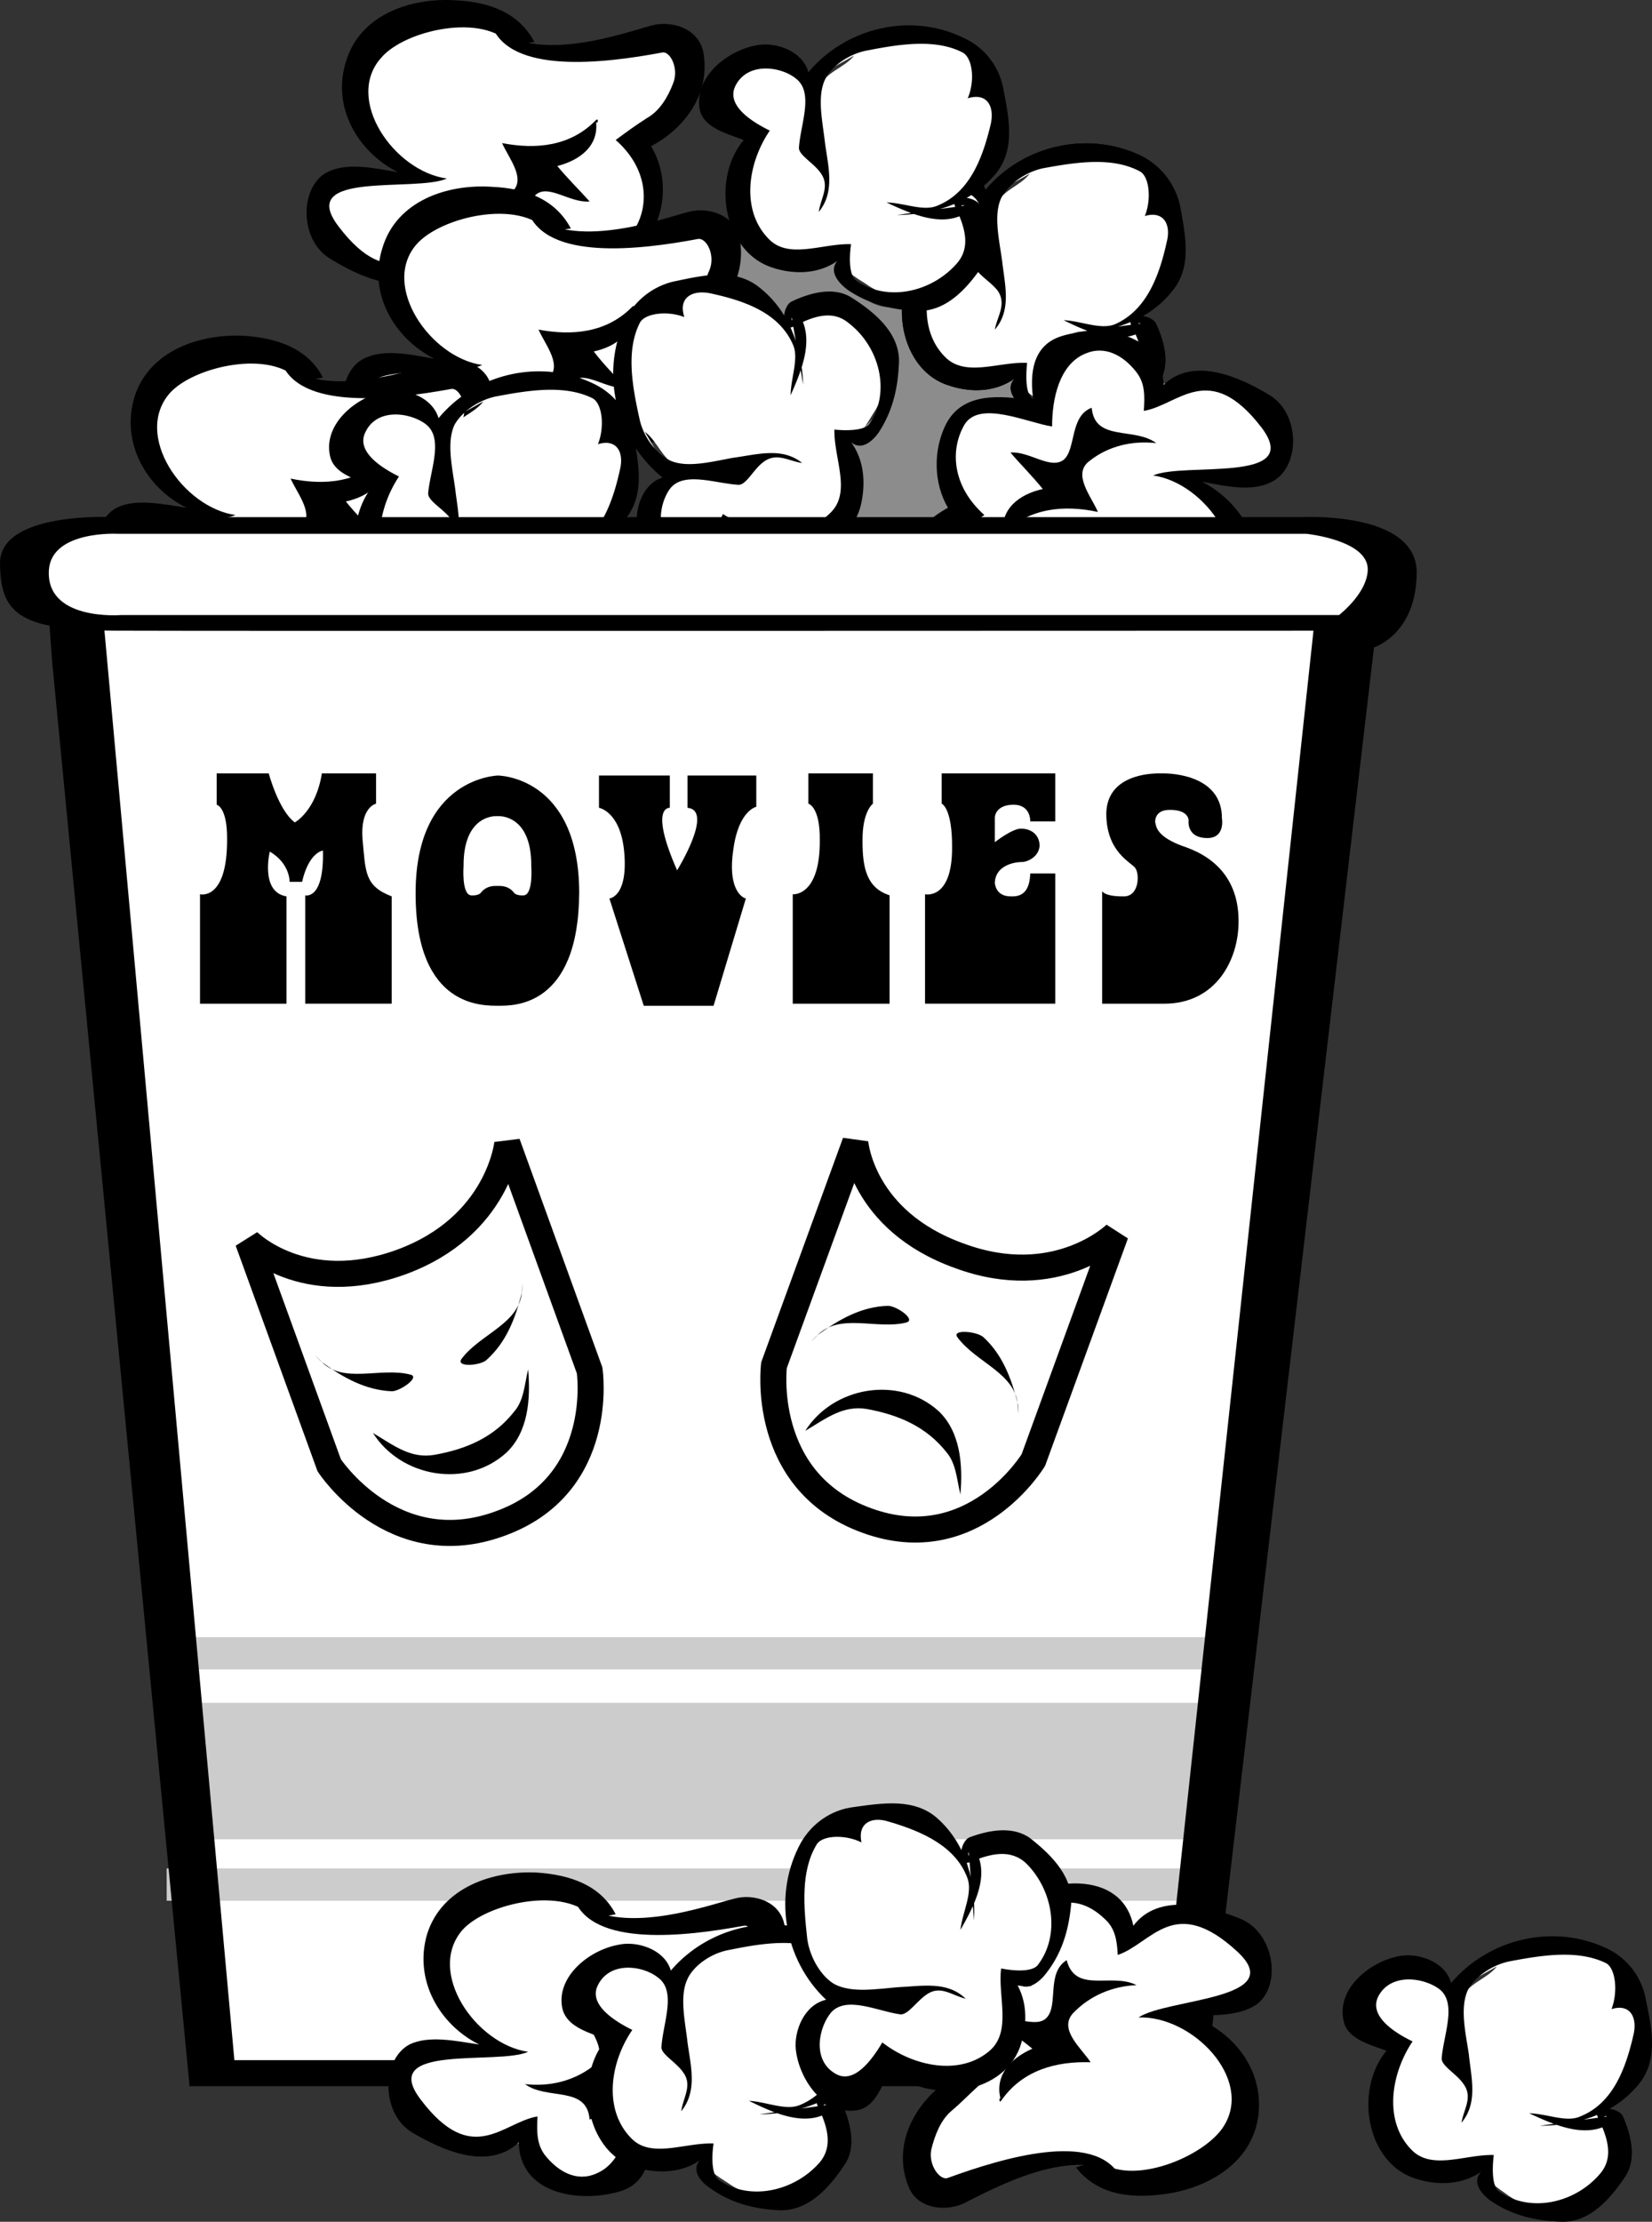
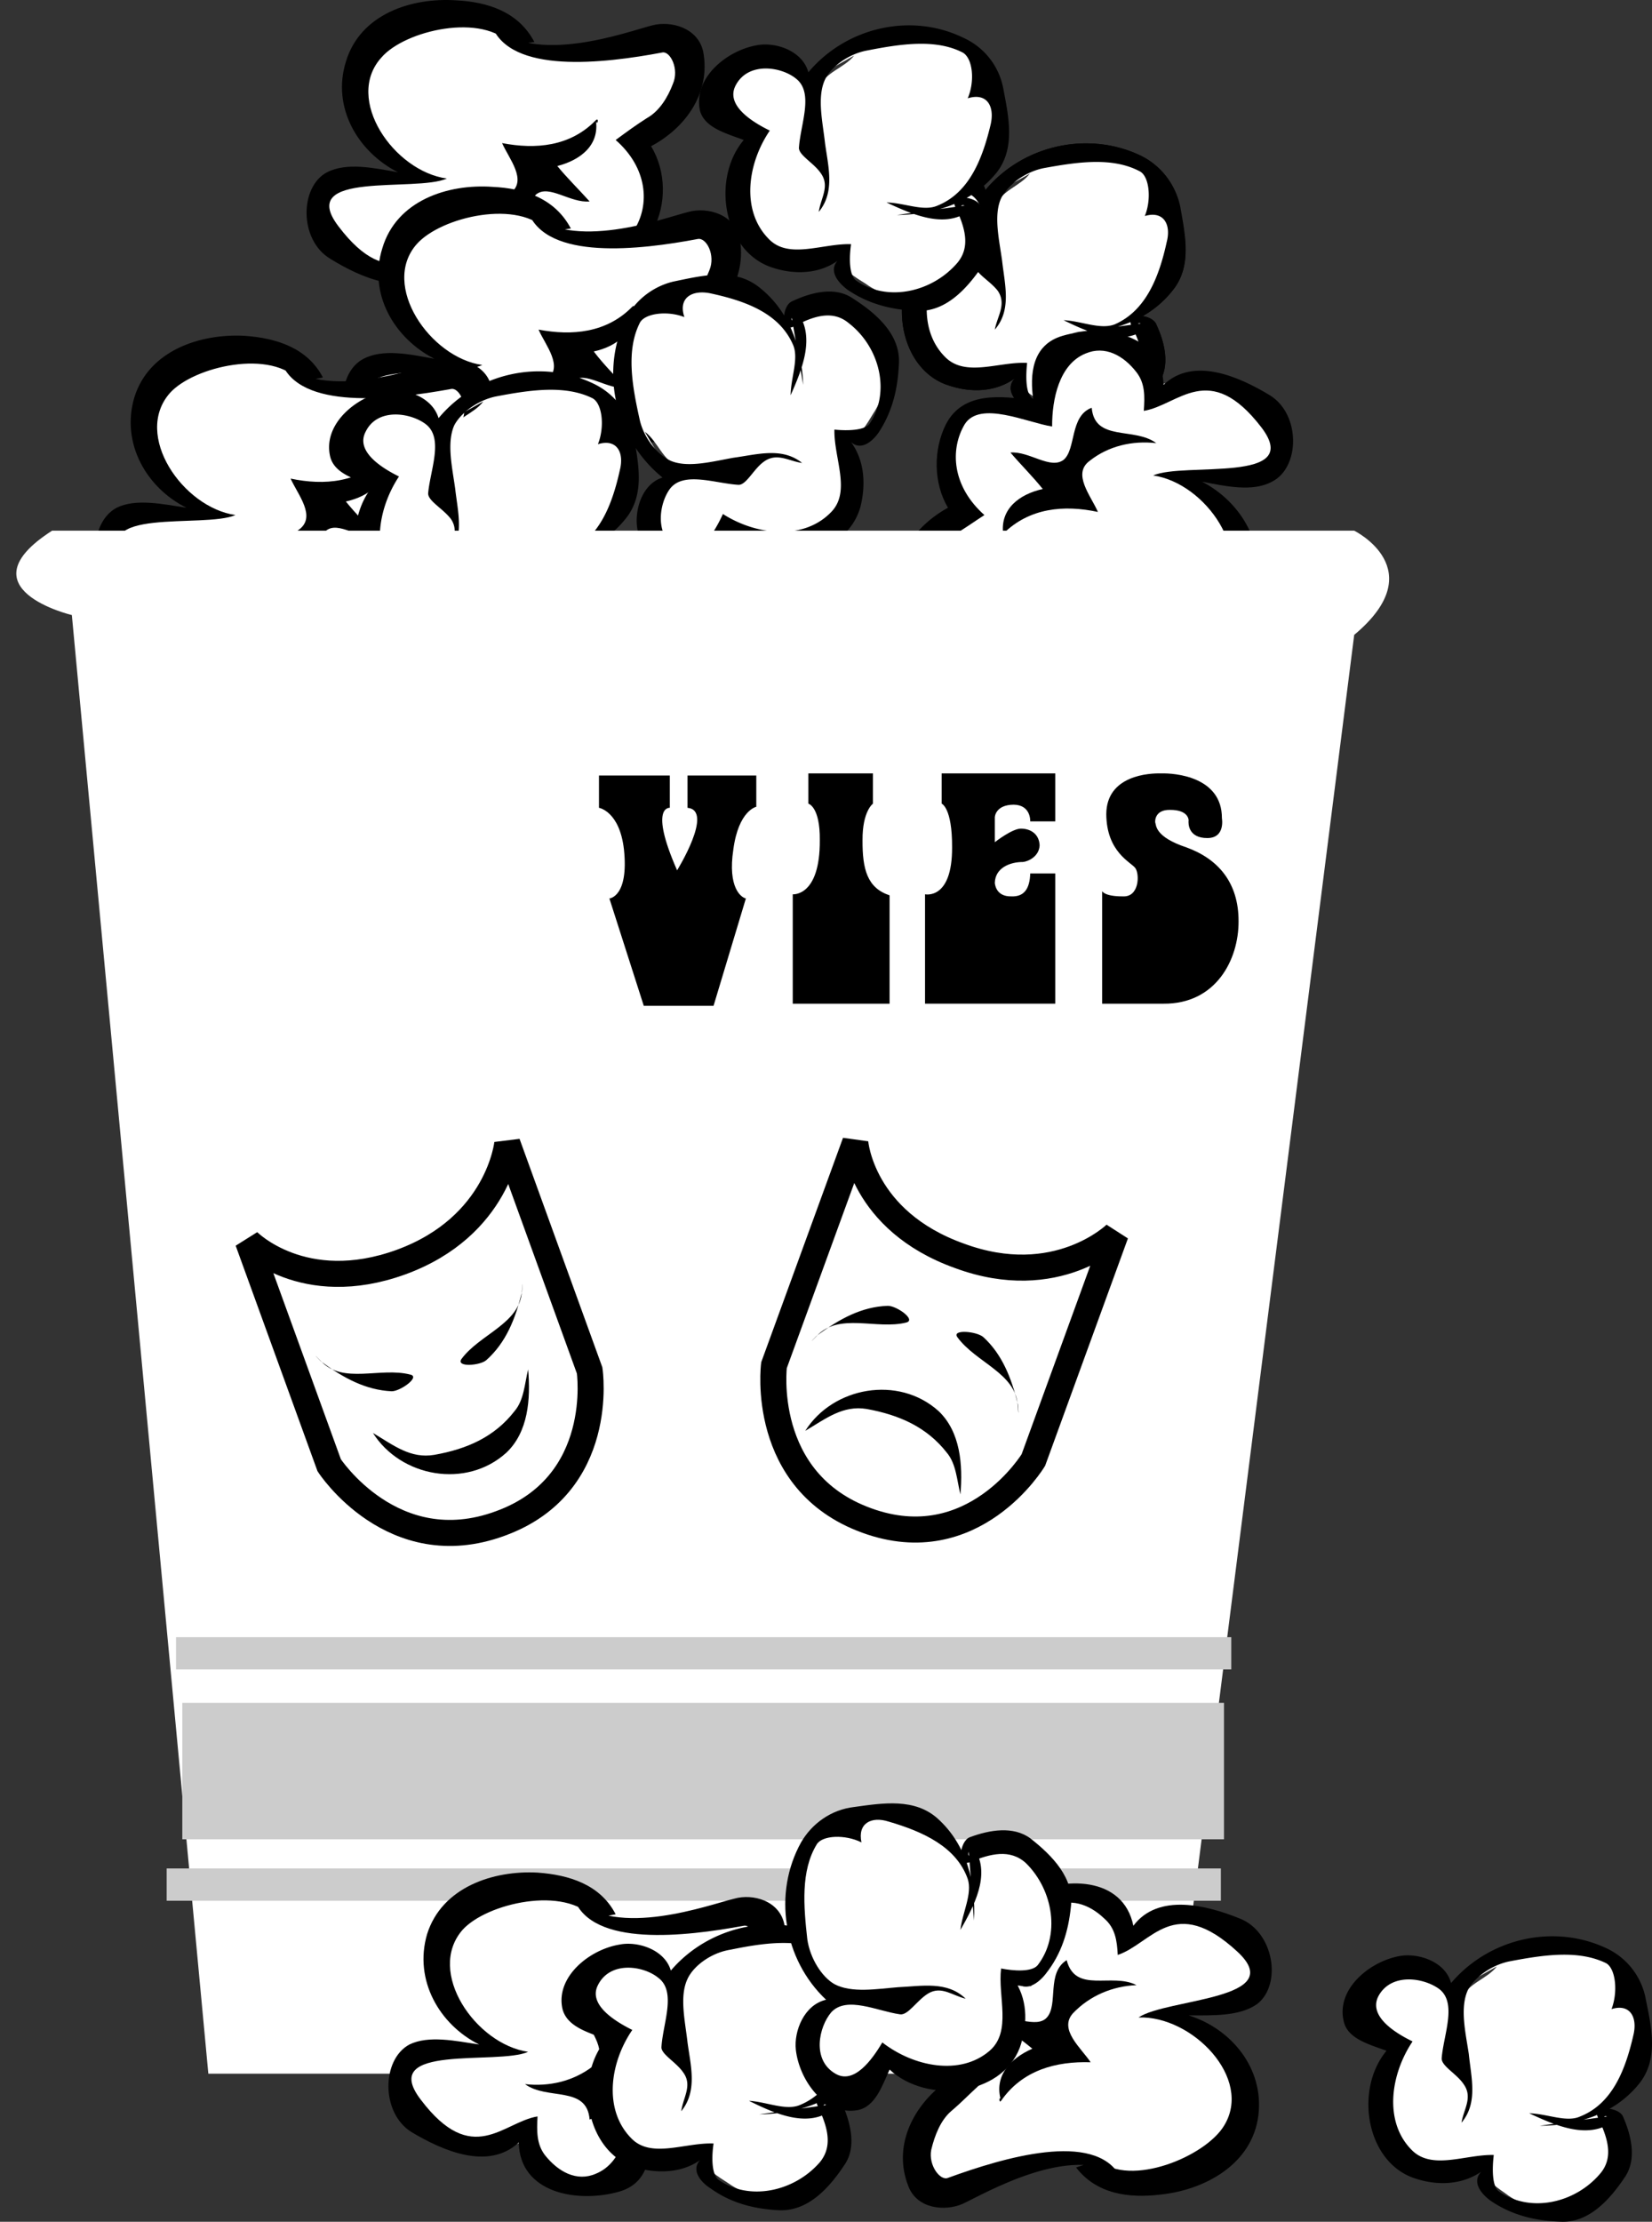
<svg xmlns="http://www.w3.org/2000/svg" width="158.587" height="213.245">
  <rect width="100%" height="100%" fill="#333333" stroke="none" />
-   <path fill="#8c8c8c" d="M71.602 21.835s4.062 4.683 9.097 2.8c0 0 1.215 5.942 6.2 4.7 0 0 .328 9.683 10.601 6.601l1.898 3.399s-4.671-1.883-7.199 1.199c-2.472 3.168 0 7.902 0 7.902l-1.5 2.098h-9.398s.926-6.207 0-8.398c0 0 7.8-4.059 2.5-10.903-5.324-6.906-7.5-.297-7.5-.297l-7.2-3.8 2.5-5.301" />
  <path fill="#fff" d="M45.8 1.636c-3.823-.23-8.546-.32-10.198 3.8-1.762 4.11-.75 9.707 3.898 11.5-2.488.977-5.527-.265-7.602 1.399-2.195 1.754-.464 5.394 2 6.699 2.907 1.473 6.094 1.59 9.102.602.363 1.812 1.07 3.664 2.8 4.3 1.938.649 4.266.727 5.802-.703 1.414-1.375 1.441-3.476 2.597-4.898.895-1.016 3.235.418 5 0 4-1.074 4.617-5.957 2.903-9.301-.489-.922.148-1.852.699-2.398 2.176-2.391 5.472-5.399 3.597-8.903-6.23.73-14.21 4.399-19.097-1.5" />
  <path d="M57.2 11.534c-2.462 2.54-5.794 2.82-9 2.2.648 1.487 2.46 3.581.8 4.8-1.852 1.465-4.148 1.988-6.5 1.7 2.18 1.609 5.973.14 6.3 3.5 2.095-.868 1.446-4.052 2.7-5.098 1.242-.934 3.242.87 5.102.699-1.04-1.156-2.149-2.239-3.102-3.399 2.23-.574 4.066-2 3.7-4.402.109.691.366-.3 0 0" />
  <path d="M51.3 4.034c-1.53-2.922-4.523-3.852-7.5-4-4.308-.297-9.241 1.324-10.6 5.902-1.356 4.364 1.14 8.633 5 10.598-2.317-.414-4.9-.973-6.802 0-2.632 1.367-2.714 6.492.301 8.3 2.86 1.774 7.281 3.778 10.2 1.102.128 4.856 5.773 5.782 9.703 4.598 2.902-.828 3.132-3.672 2.796-6.2 3.067.49 6.747.895 8.301-2.3 1.281-2.402 1.274-5.578-.199-8 3.352-1.777 5.754-5.168 5-9.098-.516-2.289-3.105-2.968-4.898-2.5-2.36.602-11.247 3.926-15.403 0 1.766 4.707 10.692 3.672 16.403 2.598.738-.121 1.613 1.574 1 3-.493 1.305-1.305 2.637-2.5 3.3-1.051.665-2 1.364-3 2.102 3.074 2.688 3.293 6.211 1.796 8.598-1.394 2.371-5.96.187-8.398-.2.078 2.657-.617 6-3.102 7.102-1.898.73-3.687-.254-4.898-1.8-.863-1.145-.832-2.383-.7-3.7-3.366.47-6.312 4.875-11.3-1.703-4.148-5.414 7.406-3.254 10.398-4.597-5.097-.7-9.87-7.641-6.296-11.602 2.242-2.637 9.808-4.367 12.5-1.2" />
  <path fill="#fff" d="M95.5 18.534c4.266-4.488 11.938-5.063 16-.7 1.8 1.973 2.633 5.087 1.7 7.9-.65 2.097-3.11 3.105-3.7 5.1-.574 1.829 1.684 3.669.898 5.802-1.398 4.265-7.293 4.171-10.296 2-.954-.657-2.415-1.344-2.403-2.903-2.887 1.336-6.5.512-8.398-2.199-.633-.988-.738-2.11-1.2-3.2-.843-1.976 1.387-3.73.797-5.398-.507-1.644-2.55-3.132-2.296-5.101.105-1.313 1.3-2.192 2.398-2.7 1.348-.718 3.14-.851 4.2.301.741.809 2.054 1.114 2.3 2.399.68-1.602 2.46-1.942 3.398-3.2" />
  <path d="M103 32.034c3.648-.098 7.266-1.207 9.602-4.2 1.832-2.296 1.175-5.265.597-8-.375-2.214-1.812-3.976-3.699-4.898-5.043-2.41-11.3-1.02-14.898 3.297-.637-2.054-3.223-2.875-5-2.597-2.872.527-6.153 3.187-5.403 6.3.399 1.676 2.477 2.211 4.102 2.899-3.11 3.672-1.934 10.8 2.898 12.199 1.992.648 4.32.633 6.2-.7-.961 1.06.105 2.231.902 2.802 2.086 1.421 4.308 1.933 6.597 2.097 2.79.125 4.848-2.156 6.301-4.398 1.153-1.676.64-3.903-.199-5.7-.402-1.011-2.973-1.19-2.398.098.949 1.867 1.566 3.762.199 5.301-2.395 2.871-6.7 3.813-9.7 1.7-.656-.45-.64-2.165-.5-3.4-2.69-.152-5.945 1.434-7.902-.6-2.633-2.66-2.015-7.18.102-10.4-1.766-.843-4.18-2.417-3.2-4.3 1.126-2.3 4.333-1.805 5.797-.7 1.707 1.38.399 4.407.204 6.602-.043.778 1.46 1.524 2.199 2.5.836 1.293-.074 2.422-.301 3.7 1.625-1.88.953-4.293.7-6.602-.274-1.953-.848-4.363-.098-6 .632-1.305 2.335-2.547 4.097-2.898 3.192-.579 6.567-1.086 9.2.3.93.461 1.156 2.684.5 4.297 1.777-.527 2.546.782 2.101 2.5-.734 3.34-1.996 6.602-5 7.903-1.398.535-3.246-.336-4.898-.403 2.316 1.133 5.394 2.547 7.796.903-.32.12-.515-.043-.597-.301-.168-.274-.02-.367.3-.301" />
  <path fill="#fff" d="M49.3 19.436c-3.831-.14-8.558-.23-10.198 3.797-1.77 4.203-.762 9.797 3.898 11.602-2.5.969-5.535-.278-7.602 1.398-2.203 1.746-.472 5.387 2 6.703 2.895 1.461 6.086 1.578 9 .598.457 1.805 1.165 3.652 2.903 4.3 1.93.641 4.258.72 5.699-.698 1.504-1.391 1.535-3.493 2.7-4.903.886-1.027 3.222.41 5 0 3.988-1.086 4.609-5.969 2.902-9.297-.5-.937.14-1.863.597-2.402 2.266-2.398 5.567-5.406 3.7-8.898-6.239.718-14.22 4.382-19.098-1.5" />
  <path d="M60.7 29.436c-2.47 2.528-5.802 2.805-9 2.2.64 1.476 2.452 3.57.8 4.8-1.86 1.453-4.156 1.977-6.5 1.7 2.168 1.597 5.965.128 6.3 3.5 2.087-.88 1.434-4.063 2.7-5.102 1.234-.941 3.234.86 5.102.7-1.051-1.165-2.157-2.247-3.102-3.5 2.223-.481 4.059-1.907 3.7-4.298.1.68.359-.316 0 0" />
  <path d="M54.8 21.936c-1.538-2.933-4.534-3.863-7.5-4-4.316-.312-9.25 1.313-10.6 5.899-1.364 4.351 1.128 8.625 5 10.601-2.325-.425-4.91-.988-6.802 0-2.644 1.356-2.726 6.477.301 8.297 2.852 1.766 7.274 3.77 10.2 1 .12 4.95 5.765 5.875 9.703 4.703 2.894-.84 3.125-3.687 2.796-6.203 3.055.48 6.739.887 8.301-2.297 1.27-2.414 1.266-5.59-.199-8 3.344-1.789 5.742-5.18 5-9.101-.523-2.297-3.113-2.98-4.898-2.5-2.372.594-11.258 3.918-15.403 0C52.457 25.03 61.383 23.999 67 22.936c.828-.132 1.703 1.563 1.102 3-.5 1.29-1.317 2.621-2.5 3.297-1.059.656-2.008 1.356-3 2 3.066 2.781 3.28 6.301 1.796 8.703-1.402 2.356-5.972.172-8.398-.203.066 2.649-.629 5.988-3.102 7-1.906.824-3.695-.164-4.898-1.797-.871-1.054-.84-2.293-.7-3.703-3.378.563-6.32 4.969-11.3-1.597-4.156-5.426 7.395-3.266 10.3-4.602-5.007-.707-9.78-7.648-6.3-11.598 2.336-2.648 9.898-4.379 12.602-1.203" />
  <path fill="#fff" d="M95.5 18.534c4.27-4.492 11.941-5.066 16-.7 1.805 1.97 2.637 5.079 1.7 7.9-.645 2.093-3.106 3.097-3.7 5.1-.57 1.829 1.688 3.665 1 5.802-1.496 4.261-7.39 4.168-10.398 2-.946-.657-2.41-1.348-2.403-2.903-2.883 1.332-6.496.508-8.398-2.199-.63-.992-.735-2.113-1.2-3.2-.84-1.98 1.391-3.73.797-5.398-.503-1.648-2.546-3.136-2.296-5.101.109-1.317 1.304-2.196 2.398-2.7 1.352-.722 3.145-.855 4.2.301.75.805 2.058 1.11 2.3 2.399.684-1.602 2.465-1.946 3.398-3.2" />
  <path d="M103 31.936c3.652 0 7.27-1.109 9.602-4.101 1.836-2.301 1.18-5.266.699-8a7.047 7.047 0 0 0-3.801-4.899c-5.04-2.414-11.297-1.023-14.898 3.297-.633-2.058-3.22-2.875-5-2.597-2.868.523-6.149 3.187-5.403 6.3.406 1.672 2.48 2.211 4.102 2.899-3.106 3.672-1.93 10.797 2.898 12.199 2 .645 4.324.629 6.2-.7-.958 1.055.109 2.227.902 2.802 2.09 1.418 4.312 1.93 6.597 2.097 2.793.121 4.856-2.16 6.301-4.398 1.156-1.68.645-3.906-.199-5.7-.395-1.011-2.965-1.19-2.398.098.953 1.864 1.57 3.758.199 5.301-2.39 2.867-6.696 3.813-9.7 1.7-.652-.45-.636-2.165-.5-3.4-2.687-.152-5.94 1.43-7.902-.6-2.629-2.665-2.011-7.184.102-10.4-1.762-.847-4.176-2.421-3.2-4.3 1.13-2.305 4.337-1.809 5.797-.7 1.711 1.38.403 4.403.204 6.602-.04.774 1.464 1.52 2.199 2.5.84 1.29-.07 2.418-.301 3.7 1.629-1.883.96-4.293.7-6.602-.266-1.957-.845-4.367-.098-6 .636-1.309 2.34-2.55 4.097-2.898 3.195-.582 6.57-1.09 9.2.3.933.457 1.16 2.68.5 4.297 1.78-.531 2.55.778 2.101 2.5-.73 3.336-1.992 6.598-5 7.903-1.39.53-3.242-.34-4.898-.403 2.32 1.13 5.402 2.547 7.796.903-.316.12-.511-.043-.597-.301-.164-.274-.016-.367.3-.301" />
  <path fill="#fff" d="M25.5 33.835c-3.781-.164-8.508-.254-10.2 3.8-1.718 4.176-.71 9.77 4 11.5-2.55 1.044-5.585-.203-7.698 1.5-2.157 1.72-.426 5.36 2 6.598 2.941 1.54 6.132 1.656 9.097.703.406 1.778 1.113 3.625 2.903 4.2 1.878.714 4.207.793 5.699-.602 1.453-1.414 1.484-3.516 2.699-4.898.836-1.055 3.172.382 4.898-.102 4.04-1.012 4.66-5.895 2.903-9.3-.45-.86.191-1.786.699-2.298 2.215-2.425 5.516-5.433 3.602-8.902-6.192.695-14.172 4.36-19-1.598" />
  <path d="M37 43.733c-2.52 2.606-5.852 2.883-9.102 2.203.692 1.551 2.504 3.645.801 4.899-1.808 1.43-4.105 1.953-6.398 1.699 2.117 1.574 5.914.105 6.199 3.402 2.137-.804 1.484-3.988 2.8-5 1.184-.968 3.184.832 5 .7-1-1.192-2.105-2.274-3.1-3.5 2.273-.508 4.109-1.934 3.8-4.403.05.758.309-.238 0 0" />
  <path d="M31 36.233c-1.488-2.855-4.484-3.785-7.5-4-4.266-.234-9.2 1.39-10.602 5.903-1.312 4.425 1.18 8.699 5 10.597-2.273-.347-4.859-.91-6.699 0-2.695 1.434-2.777 6.555.2 8.403 2.902 1.738 7.324 3.742 10.3 1 .07 4.921 5.715 5.847 9.602 4.699 2.945-.864 3.176-3.711 2.898-6.2 3.004.454 6.688.86 8.301-2.3 1.219-2.438 1.215-5.614-.2-8.102 3.294-1.71 5.692-5.101 4.9-9-.473-2.32-3.063-3.004-4.802-2.5-2.418.57-11.304 3.895-15.398 0 1.707 4.672 10.633 3.64 16.3 2.602.778-.156 1.653 1.539 1.098 3-.546 1.265-1.363 2.597-2.5 3.3-1.105.63-2.054 1.329-3.097 2 3.117 2.754 3.332 6.274 1.898 8.7-1.453 2.332-6.023.148-8.398-.2.015 2.622-.68 5.961-3.2 7-1.859.797-3.648-.19-4.902-1.8-.82-1.078-.789-2.317-.699-3.7-3.328.536-6.27 4.942-11.3-1.601-4.106-5.45 7.445-3.29 10.402-4.598-5.059-.734-9.832-7.675-6.301-11.703 2.285-2.57 9.847-4.3 12.5-1.097" />
  <path fill="#fff" d="M78.602 7.233C82.82 2.706 90.488 2.132 94.5 6.534c1.855 1.934 2.688 5.047 1.8 7.8-.695 2.157-3.16 3.16-3.8 5.102-.52 1.891 1.738 3.727 1 5.899-1.445 4.226-7.34 4.133-10.398 1.898-.899-.59-2.364-1.281-2.403-2.797-2.832 1.293-6.445.47-8.3-2.3-.676-.93-.786-2.051-1.2-3.102-.886-2.016 1.344-3.766.801-5.5-.555-1.582-2.598-3.07-2.398-5.098.16-1.254 1.355-2.132 2.5-2.703 1.3-.656 3.093-.789 4.097.301.797.871 2.106 1.176 2.403 2.402.632-1.539 2.414-1.882 3.398-3.101" />
  <path d="M86.102 20.636c3.601-.036 7.218-1.145 9.597-4.102 1.79-2.336 1.133-5.3.602-8.098a6.685 6.685 0 0 0-3.801-4.8c-4.988-2.45-11.246-1.059-14.898 3.3-.586-2.097-3.172-2.914-4.903-2.601-2.918.488-6.195 3.152-5.5 6.3.453 1.637 2.531 2.176 4.2 2.801-3.157 3.735-1.977 10.86 2.902 12.297 1.945.61 4.273.594 6.097-.699-.906 1.02.16 2.191 1 2.8 2.043 1.384 4.266 1.895 6.5 2 2.844.184 4.903-2.097 6.403-4.3 1.105-1.715.594-3.941-.2-5.8-.449-.946-3.019-1.126-2.402.1.906 1.927 1.524 3.821.2 5.4-2.438 2.831-6.743 3.777-9.7 1.702-.699-.488-.687-2.203-.5-3.5-2.734-.09-5.988 1.493-7.898-.5-2.68-2.703-2.063-7.222.097-10.402-1.808-.883-4.222-2.457-3.296-4.3 1.18-2.34 4.386-1.845 5.796-.7 1.758 1.34.454 4.367.301 6.602-.086.738 1.418 1.484 2.102 2.5.887 1.253-.02 2.382-.2 3.699 1.579-1.918.907-4.328.598-6.602-.218-1.992-.793-4.402 0-6.097.59-1.247 2.29-2.489 4.102-2.801 3.144-.617 6.52-1.125 9.097.199.985.523 1.211 2.746.5 4.402 1.833-.57 2.602.739 2.204 2.5-.786 3.297-2.043 6.559-5.102 7.797-1.344.598-3.191-.273-4.898-.297 2.37 1.09 5.449 2.508 7.796.899-.265.086-.46-.078-.597-.301-.113-.309.035-.402.3-.3" />
  <path fill="#fff" d="M43 40.436c4.27-4.52 11.941-5.093 16-.703 1.805 1.946 2.637 5.055 1.7 7.801-.645 2.168-3.106 3.172-3.7 5.102-.57 1.902 1.688 3.738 1 5.898-1.496 4.238-7.39 4.145-10.398 2-.946-.68-2.41-1.371-2.403-2.898-2.883 1.304-6.496.48-8.398-2.301-.63-.918-.735-2.04-1.2-3.102-.84-2.004 1.391-3.754.797-5.5-.503-1.57-2.546-3.058-2.296-5.097.109-1.243 1.304-2.122 2.398-2.7 1.352-.648 3.145-.78 4.2.399.75.781 2.058 1.086 2.3 2.3.684-1.527 2.465-1.87 3.398-3.101" />
  <path d="M50.5 53.835c3.652-.024 7.27-1.133 9.602-4.102 1.836-2.324 1.18-5.289.699-8.097A6.982 6.982 0 0 0 57 36.835c-5.04-2.438-11.297-1.047-14.898 3.3-.633-2.085-3.22-2.902-5-2.601-2.868.5-6.149 3.164-5.403 6.3.406 1.65 2.48 2.188 4.102 2.802-3.106 3.746-1.93 10.87 2.898 12.3 2 .618 4.324.602 6.2-.703-.958 1.031.109 2.203.902 2.801 2.09 1.395 4.312 1.906 6.597 2 2.793.195 4.856-2.086 6.301-4.3 1.156-1.704.645-3.93-.199-5.798-.395-.937-2.965-1.117-2.398.098.953 1.938 1.57 3.832.199 5.402-2.39 2.84-6.696 3.786-9.7 1.7-.652-.477-.636-2.192-.5-3.5-2.687-.079-5.94 1.504-7.902-.5-2.629-2.692-2.012-7.211.102-10.403-1.762-.87-4.176-2.445-3.2-4.297 1.13-2.332 4.336-1.836 5.797-.703 1.711 1.356.403 4.38.204 6.602-.04.75 1.464 1.496 2.199 2.5.84 1.265-.07 2.394-.301 3.699 1.629-1.906.96-4.316.7-6.598-.266-1.984-.845-4.394-.098-6.101.636-1.235 2.34-2.477 4.097-2.801 3.195-.605 6.57-1.113 9.2.2.933.534 1.16 2.757.5 4.402 1.78-.559 2.55.75 2.101 2.5-.73 3.308-1.992 6.57-5 7.8-1.39.606-3.242-.265-4.898-.3 2.32 1.101 5.402 2.52 7.796.898-.316.098-.511-.066-.597-.3-.164-.298-.016-.391.3-.298" />
  <path fill="#fff" d="M63.898 44.835c-4.609-4.117-5.414-11.766-1.199-16 1.942-1.817 5.028-2.746 7.801-1.899 2.184.59 3.262 3.02 5.3 3.598 1.825.465 3.595-1.844 5.802-1.2 4.253 1.345 4.336 7.24 2.199 10.4-.567.878-1.211 2.362-2.801 2.402 1.453 2.84.738 6.476-1.898 8.398-.985.723-2.102.86-3.102 1.3-2.023.954-3.844-1.222-5.5-.6-1.625.577-3.05 2.663-5 2.5-1.34-.098-2.258-1.266-2.8-2.298-.755-1.375-.942-3.164.198-4.203.766-.82 1.028-2.137 2.301-2.398-1.613-.656-2.008-2.426-3.3-3.399" />
  <path d="M77.102 36.936c-.133-3.636-1.352-7.218-4.403-9.5-2.363-1.726-5.308-.98-8.097-.402a7.024 7.024 0 0 0-4.704 3.902c-2.27 5.141-.687 11.352 3.704 14.899-2.004.62-2.743 3.23-2.403 5 .602 2.851 3.364 6.05 6.403 5.199 1.71-.445 2.183-2.535 2.796-4.2 3.79 3.016 10.875 1.626 12.204-3.198.511-2.059.425-4.387-.903-6.2 1.028.907 2.168-.195 2.7-1 1.374-2.136 1.816-4.375 1.902-6.703.05-2.758-2.29-4.746-4.602-6.199-1.683-1.031-3.894-.453-5.699.402-.965.47-1.066 3.043.2 2.399 1.843-.969 3.714-1.645 5.3-.301 2.938 2.285 4.012 6.559 2 9.602-.441.687-2.152.726-3.398.597-.067 2.719 1.617 5.922-.301 7.903-2.637 2.75-7.176 2.265-10.403.199-.843 1.84-2.34 4.3-4.199 3.398-2.39-1.078-1.992-4.297-.898-5.797 1.297-1.742 4.363-.527 6.597-.402.743.023 1.442-1.504 2.403-2.2 1.262-.945 2.418-.07 3.699.102-1.926-1.55-4.316-.808-6.602-.5-1.96.348-4.351.996-6 .297-1.335-.597-2.628-2.258-3-4-.707-3.183-1.312-6.543 0-9.199.426-.96 2.641-1.25 4.301-.598-.61-1.808.676-2.617 2.403-2.3 3.367.714 6.66 1.875 8 4.898.628 1.32-.188 3.191-.204 4.902 1.063-2.406 2.387-5.527.704-7.902.097.344-.063.543-.301.7-.281.109-.383-.036-.301-.298" />
  <path fill="#fff" d="M107.8 61.233c3.79.16 8.513.246 10.2-3.797 1.727-4.187.715-9.78-4-11.5 2.555-1.054 5.594.192 7.7-1.5 2.16-1.73.433-5.367-2-6.601-2.938-1.543-6.126-1.66-9.098-.7-.403-1.785-1.11-3.636-2.801-4.199-1.973-.722-4.301-.804-5.801.598-1.45 1.406-1.477 3.508-2.602 4.902-.925 1.043-3.265-.39-5 .098-4.03 1.004-4.648 5.887-2.898 9.3.453.852-.184 1.778-.7 2.302-2.21 2.418-5.507 5.425-3.6 8.898 6.198-.703 14.179-4.367 19 1.5" />
  <path d="M96.3 51.233c2.528-2.508 5.86-2.789 9.098-2.097-.68-1.559-2.492-3.653-.796-4.903 1.812-1.437 4.113-1.96 6.398-1.699-2.113-1.582-5.906-.11-6.2-3.398-2.128.793-1.48 3.976-2.698 5-1.278.957-3.278-.844-5.102-.7 1.004 1.18 2.113 2.266 3.102 3.5-2.266.5-4.102 1.926-3.801 4.297-.043-.66-.301.332 0 0" />
  <path d="M102.3 58.733c1.497 2.95 4.49 3.883 7.5 4.102 4.274.226 9.208-1.395 10.598-5.899 1.325-4.437-1.171-8.71-5-10.703 2.286.446 4.868 1.004 6.704 0 2.699-1.336 2.785-6.46-.204-8.297-2.89-1.75-7.312-3.754-10.199-1-.16-4.933-5.804-5.859-9.699-4.703-2.937.856-3.168 3.703-2.8 6.203-3.098-.465-6.778-.87-8.4 2.297-1.214 2.43-1.206 5.61.2 8-3.285 1.809-5.688 5.196-4.898 9.102.476 2.316 3.07 2.996 4.898 2.5 2.324-.574 11.21-3.903 15.3 0-1.698-4.68-10.624-3.645-16.3-2.602-.773.153-1.648-1.547-1.102-3 .559-1.273 1.372-2.605 2.5-3.297 1.118-.636 2.067-1.336 3.102-2-3.11-2.761-3.324-6.285-1.898-8.703 1.46-2.34 6.03-.156 8.398.203-.012-2.629.684-5.972 3.2-7 1.866-.804 3.655.18 4.902 1.797.828 1.074.796 2.313.699 3.703 3.332-.543 6.277-4.949 11.3 1.598 4.114 5.441-7.44 3.285-10.402 4.602 5.067.726 9.84 7.664 6.301 11.699-2.277 2.562-9.844 4.297-12.5 1.101" />
  <path fill="#fff" d="M5 50.936h125s7.54 3.707 0 10l-17.5 138.098H20l-13.102-140S-3.71 56.518 5 50.936" />
  <path fill="#ccc" d="M117.5 176.534v-13.098h-100v13.098h100m.7-16.301v-3.097H16.897v3.097H118.2m-1 22.203v-3.101H16v3.101h101.2" />
-   <path d="m5 63.436 13.2 136.797h97.5l16.198-138.097s4.079-1.243 4.102-7.2c-.023-5.918-11-5.3-11-5.3H11S.04 49.018 0 54.034c.04 4.984 1.914 6.543 11.898 6.5 5.649.043 118.102 0 118.102 0v-1.5H11.602s-7.293.59-6.903-4.398c.34-3.743 6.602-3.403 6.602-3.403h114.097s5.891.594 5.903 3.403c-.012 2.816-4.23 5.789-5.2 5.8l-14.8 137.297H22.5L10 60.233l-5.3-.898.3 4.101" />
-   <path d="M20.8 74.233h5s.938 3.547 2.5 4.703c0 0 2.024-1.086 2.598-4.703h5.204v2.903s-1.528.312-1.301 3.398c.304 3.156.172 4.488 2.8 5.5v10.3h-8.3V85.937s1.82.477 1.699-4.3c0 0-1.34.132-2 3h-1.2s.067-1.739-1.902-2.903c0 0-.949 3.883 1.602 4.301v10.3h-8.3v-10.5s2.624.65 2.6-5.3c.024-3.086-1-3.3-1-3.3v-3m27 .201s7.759.028 7.802 11.2c-.043 11.136-6.418 10.875-7.704 10.898-1.37-.023-8.011.371-8-10.8-.011-11.138 7.903-11.298 7.903-11.298" />
-   <path fill="#fff" d="M47.7 78.335s-3.231-.254-3.2 4.8c0 0-.2 2.68.7 2.801 0 0 .76.082 1-.3.226-.282.69-.649 1.5-.602h.1c.817-.047 1.282.32 1.5.602.247.382 1 .3 1 .3.907-.12.7-2.8.7-2.8.04-5.055-3.2-4.801-3.2-4.801h-.1" />
  <path d="M57.5 74.436h6.8v3.098s-2.034-.219.7 6c0 0 3.566-5.754 1-6v-3.098h6.602v3s-1.704.344-2.204 4.098c-.562 3.687.766 4.613 1.204 4.7l-3.102 10.3h-6.7l-3.3-10.3s1.875-.138 1.398-4.7c-.421-3.684-2.398-4-2.398-4v-3.098m20.102-.203H83.8v2.903s-1.016.714-1 3.5c-.016 2.793.449 4.585 2.597 5.3v10.399h-9.296v-10.5s2.632.246 2.597-5.2c.035-3.218-1.097-3.5-1.097-3.5v-2.902m12.797 0h10.903v4.602h-2.403s.09-1.586-1.597-1.602c-1.766.016-1.801 1.203-1.801 1.203v2.399s1.762-1.395 2.602-1.301c.886.04 1.648.54 1.699 1.602-.051 1.062-1.078 1.546-1.602 1.597-1.238-.004-2.664.563-2.699 2 0 0 .035 1.348 1.602 1.301 1.222.047 1.753-.75 1.796-2.2h2.403v12.5H88.8v-10.5s2.617.579 2.597-4.5c.02-3.816-1-4.198-1-4.198v-2.903M105.8 85.534s.223.512 2 .5c1.548.082 1.614-2.078 1.2-2.7-.383-.57-2.773-1.503-2.8-5.198.027-3.739 4.144-3.942 5.3-3.903 1.234-.039 5.816.293 5.8 4.301 0 0 .348 1.906-1.402 1.902-1.835.004-1.835-1.39-1.796-1.703 0 0 .027-1.015-1.801-1-1.426-.015-1.426 1.043-1.403 1.203.11.243-.09 1.371 3 2.399 3.02 1.097 5.012 3.355 5 7.101.012 3.688-2.18 7.938-7.199 7.899h-5.898V85.534" />
  <path fill="none" stroke="#000" stroke-width="2.5" d="M23.8 119.136s5.294 5.414 14.7 2c9.387-3.43 10.2-11.403 10.2-11.403l7.902 21.801s1.652 11-8.602 14.7c-10.3 3.78-16.398-5.598-16.398-5.598zm0 0" />
  <path d="M30.898 130.733c2.09 1.535 4.22 2.688 6.704 2.801.808.012 2.77-1.375 1.796-1.598-2.878-.754-6.476.965-8.597-1.3-1.113-1.157.02.078.097.097m4.902 6.801c2.02 1.215 3.626 2.492 5.9 2.102 3.152-.559 5.78-1.727 7.698-4.2.907-1.066.961-2.601 1.301-4 .25 2.852.012 6.012-2.097 8-3.836 3.477-10.125 2.348-12.801-1.902m14.301-13.5c-.637 2.574-1.528 4.82-3.403 6.5-.566.535-2.96.734-2.398-.098 1.758-2.39 5.62-3.386 5.8-6.5.098-1.59.028.086 0 .098" />
  <path fill="none" stroke="#000" stroke-width="2.5" d="M82.102 109.636s.562 7.52 10 10.898c9.355 3.46 15-2.098 15-2.098l-7.903 21.7s-5.758 9.543-16 5.8c-10.312-3.742-8.898-14.902-8.898-14.902Zm0 0" />
  <path d="M78.5 128.136c2.113-1.567 4.238-2.715 6.7-2.801.831-.04 2.796 1.344 1.8 1.601-2.855.72-6.457-1-8.602 1.297-1.09 1.125.043-.11.102-.097m19.2 6.597c-.614-2.5-1.505-4.75-3.302-6.398-.644-.563-3.039-.766-2.5 0 1.786 2.46 5.645 3.457 5.801 6.601.121 1.559.047-.117 0-.203M77.3 137.335c2.013-1.2 3.618-2.473 5.9-2.102 3.144.574 5.777 1.742 7.698 4.203.899 1.078.954 2.614 1.301 4 .242-2.84.004-6-2.097-8-3.844-3.465-10.133-2.336-12.801 1.899" />
  <path fill="#fff" d="M53.602 181.335c-3.762-.164-8.489-.25-10.204 3.8-1.695 4.18-.687 9.774 4 11.5-2.527 1.047-5.566-.199-7.699 1.5-2.133 1.723-.402 5.36 2.102 6.598 2.863 1.54 6.054 1.66 9 .703.426 1.778 1.133 3.63 2.898 4.2 1.903.714 4.227.796 5.7-.602 1.476-1.41 1.507-3.512 2.703-4.898.855-1.051 3.191.382 4.898-.102 4.059-1.008 4.68-5.89 2.898-9.3-.425-.856.215-1.782.704-2.298 2.234-2.425 5.53-5.43 3.699-8.902-6.27.7-14.25 4.363-19.102-1.5" />
  <path d="M65.102 191.233c-2.5 2.606-5.832 2.887-9.102 2.203.707 1.551 2.523 3.645.898 4.899-1.886 1.433-4.183 1.957-6.5 1.699 2.141 1.578 5.938.105 6.204 3.402 2.156-.8 1.503-3.984 2.796-5 1.207-.965 3.207.836 5.102.7-1.078-1.188-2.187-2.274-3.2-3.5 2.29-.504 4.126-1.934 3.802-4.403.07.758.324-.234 0 0" />
  <path d="M59.102 183.733c-1.473-2.851-4.465-3.785-7.5-4-4.247-.23-9.18 1.39-10.602 5.903-1.297 4.43 1.2 8.703 5 10.597-2.254-.344-4.84-.906-6.7 0-2.675 1.438-2.757 6.559.2 8.403 2.922 1.742 7.344 3.746 10.3 1 .09 4.925 5.735 5.851 9.7 4.699 2.867-.86 3.094-3.707 2.8-6.2 3.024.458 6.708.86 8.302-2.3 1.238-2.438 1.234-5.61-.204-8.102 3.317-1.71 5.715-5.097 4.903-9-.453-2.32-3.043-3-4.801-2.5-2.398.57-11.285 3.899-15.398 0 1.722 4.676 10.652 3.645 16.296 2.602.801-.153 1.676 1.543 1.102 3-.527 1.27-1.344 2.601-2.5 3.3-1.086.63-2.04 1.329-3 2 3.04 2.758 3.254 6.278 1.8 8.7-1.433 2.336-6.003.152-8.402-.2.04 2.626-.656 5.965-3.199 7-1.84.801-3.625-.187-4.898-1.8-.805-1.074-.77-2.313-.7-3.7-3.308.54-6.25 4.942-11.203-1.601-4.183-5.445 7.368-3.29 10.301-4.598-5.035-.734-9.808-7.672-6.3-11.703 2.304-2.566 9.87-4.297 12.601-1.097" />
  <path fill="#fff" d="M65.398 189.534c4.215-4.547 11.887-5.125 15.903-.7 1.847 1.915 2.68 5.024 1.8 7.802-.703 2.136-3.164 3.14-3.8 5.097-.528 1.871 1.73 3.711 1 5.903-1.453 4.207-7.348 4.109-10.403 1.898-.898-.613-2.363-1.3-2.398-2.898-2.836 1.375-6.453.55-8.3-2.2-.684-.949-.79-2.07-1.2-3.101-.895-2.035 1.336-3.79.8-5.5-.562-1.602-2.6-3.09-2.402-5.102.157-1.27 1.352-2.152 2.403-2.699 1.394-.676 3.187-.809 4.199.3.793.852 2.102 1.153 2.398 2.4.63-1.56 2.41-1.903 3.403-3.098" />
  <path d="M72.898 202.936c3.598-.058 7.215-1.168 9.602-4.101 1.781-2.356 1.125-5.324.602-8.102a6.642 6.642 0 0 0-3.801-4.797c-4.996-2.468-11.254-1.078-14.903 3.2-.585-2.016-3.171-2.836-4.898-2.5-2.922.468-6.203 3.128-5.5 6.199.45 1.719 2.523 2.254 4.2 2.898-3.16 3.715-1.981 10.84 2.8 12.301 2.043.59 4.371.574 6.2-.7-.915 1 .152 2.173 1 2.7 2.034 1.465 4.257 1.977 6.5 2.102 2.835.164 4.898-2.118 6.402-4.403 1.097-1.633.586-3.863-.204-5.699-.449-.969-3.02-1.148-2.398.102.898 1.906 1.516 3.8.2 5.398-2.446 2.813-6.75 3.754-9.7 1.7-.703-.509-.691-2.223-.5-3.5-2.742-.11-5.996 1.476-7.898-.5-2.688-2.72-2.07-7.24.097-10.4-1.816-.902-4.23-2.476-3.3-4.3 1.175-2.36 4.382-1.867 5.8-.7 1.754 1.321.446 4.348.301 6.602-.094.72 1.41 1.465 2.102 2.5.882 1.235-.024 2.364-.204 3.7 1.575-1.938.907-4.352.602-6.602-.223-2.012-.8-4.422 0-6.098.586-1.27 2.285-2.511 4.102-2.8 3.136-.641 6.511-1.145 9.097.199.977.504 1.203 2.726.5 4.3 1.824-.488 2.598.82 2.2 2.5-.786 3.38-2.047 6.637-5.098 7.899-1.348.578-3.195-.297-4.903-.398 2.368 1.171 5.45 2.586 7.801 1-.273.062-.468-.102-.597-.301-.121-.332.027-.426.296-.301" />
  <path fill="#fff" d="M109.102 209.436c3.793-.457 8.46-1.18 9.398-5.5 1.016-4.37-.934-9.71-5.8-10.601 2.265-1.473 5.472-.766 7.3-2.801 1.79-2.066-.535-5.355-3.2-6.2-3.1-.972-6.265-.546-9 .9-.73-1.677-1.741-3.38-3.6-3.7-1.973-.32-4.278 0-5.5 1.602-1.204 1.668-.876 3.742-1.802 5.3-.675 1.196-3.226.18-4.898.899-3.754 1.738-3.527 6.656-1.2 9.699.571.781.102 1.805-.3 2.402-1.777 2.766-4.516 6.29-2.102 9.399 6.047-1.762 13.286-6.739 19.102-1.7" />
  <path d="M96.102 201.636c2.05-2.957 5.285-3.805 8.597-3.7-.937-1.398-3.086-3.148-1.699-4.703 1.617-1.691 3.79-2.601 6.102-2.699-2.368-1.23-5.856.863-6.704-2.398-1.964 1.218-.777 4.246-1.898 5.5-1.004 1.125-3.281-.309-5.102.199 1.243.937 2.52 1.816 3.704 2.8-2.149.942-3.711 2.66-3 5-.164-.699-.25.325 0 0" />
  <path d="M103.3 208.034c1.966 2.563 5.071 2.969 8.098 2.602 4.227-.438 8.813-2.88 9.403-7.602.554-4.55-2.637-8.336-6.7-9.598 2.278 0 4.919.114 6.598-1.101 2.39-1.871 1.598-6.934-1.699-8.2-3.11-1.261-7.809-2.48-10.2.7-.984-4.805-6.702-4.75-10.402-2.899-2.687 1.297-2.425 4.141-1.699 6.598-3.07.016-6.765.246-7.8 3.602-.801 2.644-.254 5.773 1.601 7.898-2.988 2.336-4.773 6.082-3.3 9.8.84 2.196 3.51 2.423 5.198 1.7 2.22-1.043 10.407-5.84 15.102-2.7-2.473-4.316-11.094-1.769-16.5.2-.742.309-1.895-1.21-1.602-2.7.332-1.39.907-2.84 1.903-3.698.984-.832 1.804-1.688 2.699-2.5-3.527-2.207-4.34-5.641-3.3-8.301.991-2.52 5.866-1.149 8.3-1.2-.5-2.59-.387-6.003 1.898-7.5 1.72-1.058 3.653-.394 5.102 1 1.055.903 1.234 2.13 1.3 3.5 3.266-1.09 5.415-5.937 11.5-.3 4.966 4.617-6.784 4.465-9.5 6.3 5.138-.183 11.028 5.84 8.2 10.399-1.777 2.938-8.934 5.938-12.102 3.3" />
  <path fill="#fff" d="M79.602 191.034c-4.188-4.535-4.286-12.227.296-16 2.11-1.684 5.266-2.32 8-1.3 2.07.862 2.918 3.382 4.801 4.1 1.867.68 3.844-1.46 5.903-.6 4.191 1.718 3.73 7.593 1.398 10.5-.734.866-1.512 2.288-3.102 2.202 1.188 2.938.141 6.496-2.699 8.2-1.012.59-2.137.628-3.199 1-2.078.738-3.688-1.598-5.398-1.102-1.664.395-3.278 2.34-5.301 2-1.23-.223-2.035-1.469-2.5-2.598-.606-1.39-.625-3.187.597-4.203.844-.66 1.23-1.949 2.5-2.097-1.527-.797-1.757-2.594-2.898-3.7" />
  <path d="M93.5 184.335c.2-3.59-.684-7.27-3.5-9.801-2.203-1.96-5.207-1.488-8-1.098-2.207.254-4.05 1.578-5.102 3.399-2.71 4.89-1.707 11.222 2.403 15.101-2.117.489-3.098 3.02-2.903 4.797.32 2.91 2.774 6.348 5.903 5.801 1.719-.3 2.383-2.34 3.097-3.898 3.543 3.312 10.73 2.578 12.5-2.102.7-2.004.829-4.328-.398-6.3 1.012 1.038 2.246.05 2.898-.798 1.516-1.91 2.164-4.093 2.403-6.402.363-2.742-1.781-4.941-3.903-6.598-1.628-1.187-3.886-.812-5.796-.101-.965.351-1.305 2.906 0 2.398 1.937-.812 3.867-1.312 5.398.102 2.637 2.613 3.312 6.969 1.102 9.8-.575.657-2.286.54-3.5.301-.329 2.696 1.05 6.04-1.102 7.899-2.82 2.43-7.293 1.535-10.3-.801-1.024 1.734-2.743 4.043-4.5 3-2.29-1.316-1.598-4.488-.4-5.898 1.481-1.598 4.423-.106 6.598.199.774.117 1.614-1.336 2.704-2 1.273-.766 2.343.21 3.597.5-1.77-1.723-4.219-1.203-6.5-1.102-2.004.16-4.445.586-6.097-.297-1.2-.683-2.336-2.457-2.602-4.3-.352-3.16-.648-6.559.898-9.102.52-.898 2.75-.984 4.301-.2-.394-1.84.957-2.527 2.602-2 3.332.97 6.508 2.43 7.597 5.5.47 1.434-.515 3.227-.699 4.9 1.29-2.27 2.895-5.255 1.403-7.7.101.273-.075.457-.301.602-.32.074-.406-.079-.301-.403" />
  <path fill="#fff" d="M140.3 190.636c4.247-4.516 11.915-5.09 16-.7 1.778 1.946 2.61 5.059 1.7 7.797-.672 2.172-3.133 3.18-3.7 5.102-.597 1.906 1.66 3.746.9 5.898-1.423 4.246-7.313 4.149-10.4 2-.87-.676-2.335-1.363-2.3-2.898-2.906 1.308-6.523.484-8.398-2.301-.657-.914-.762-2.035-1.204-3.098-.863-2 1.368-3.754.801-5.5-.531-1.57-2.57-3.054-2.398-5 .183-1.336 1.379-2.218 2.5-2.8 1.324-.645 3.117-.778 4.199.398.723.785 2.031 1.09 2.3 2.3.657-1.523 2.438-1.866 3.4-3.1" />
  <path d="M147.8 204.034c3.626-.02 7.243-1.129 9.598-4.098 1.813-2.32 1.157-5.289.602-8a6.73 6.73 0 0 0-3.7-4.902c-5.066-2.434-11.323-1.04-15 3.3-.558-2.077-3.144-2.898-4.902-2.6-2.89.503-6.171 3.167-5.398 6.3.379 1.656 2.453 2.191 4.102 2.8-3.133 3.75-1.957 10.876 2.898 12.302 1.973.625 4.3.605 6.2-.7-.985 1.032.081 2.203.902 2.797 2.062 1.403 4.285 1.91 6.597 2 2.766.2 4.824-2.078 6.301-4.297 1.129-1.699.617-3.93-.2-5.8-.421-.934-2.991-1.114-2.402.097.93 1.946 1.547 3.836.204 5.403-2.418 2.847-6.723 3.789-9.704 1.699-.671-.473-.66-2.188-.5-3.5-2.71-.074-5.964 1.508-7.898-.5-2.656-2.688-2.035-7.207.102-10.399-1.79-.87-4.204-2.441-3.301-4.3 1.203-2.329 4.41-1.832 5.898-.7 1.684 1.356.375 4.383.2 6.598-.063.754 1.44 1.5 2.101 2.5.914 1.273.008 2.398-.2 3.7 1.602-1.903.93-4.313.7-6.598-.297-1.977-.871-4.391-.102-6.102.618-1.23 2.317-2.473 4.102-2.8 3.172-.602 6.543-1.11 9.2.202.905.54 1.132 2.762.5 4.399 1.753-.555 2.523.758 2.1 2.5-.757 3.316-2.019 6.574-5.1 7.8-1.317.61-3.169-.261-4.9-.3 2.395 1.105 5.473 2.523 7.9.898-.345.102-.54-.062-.7-.297-.09-.296.059-.39.3-.3" />
</svg>